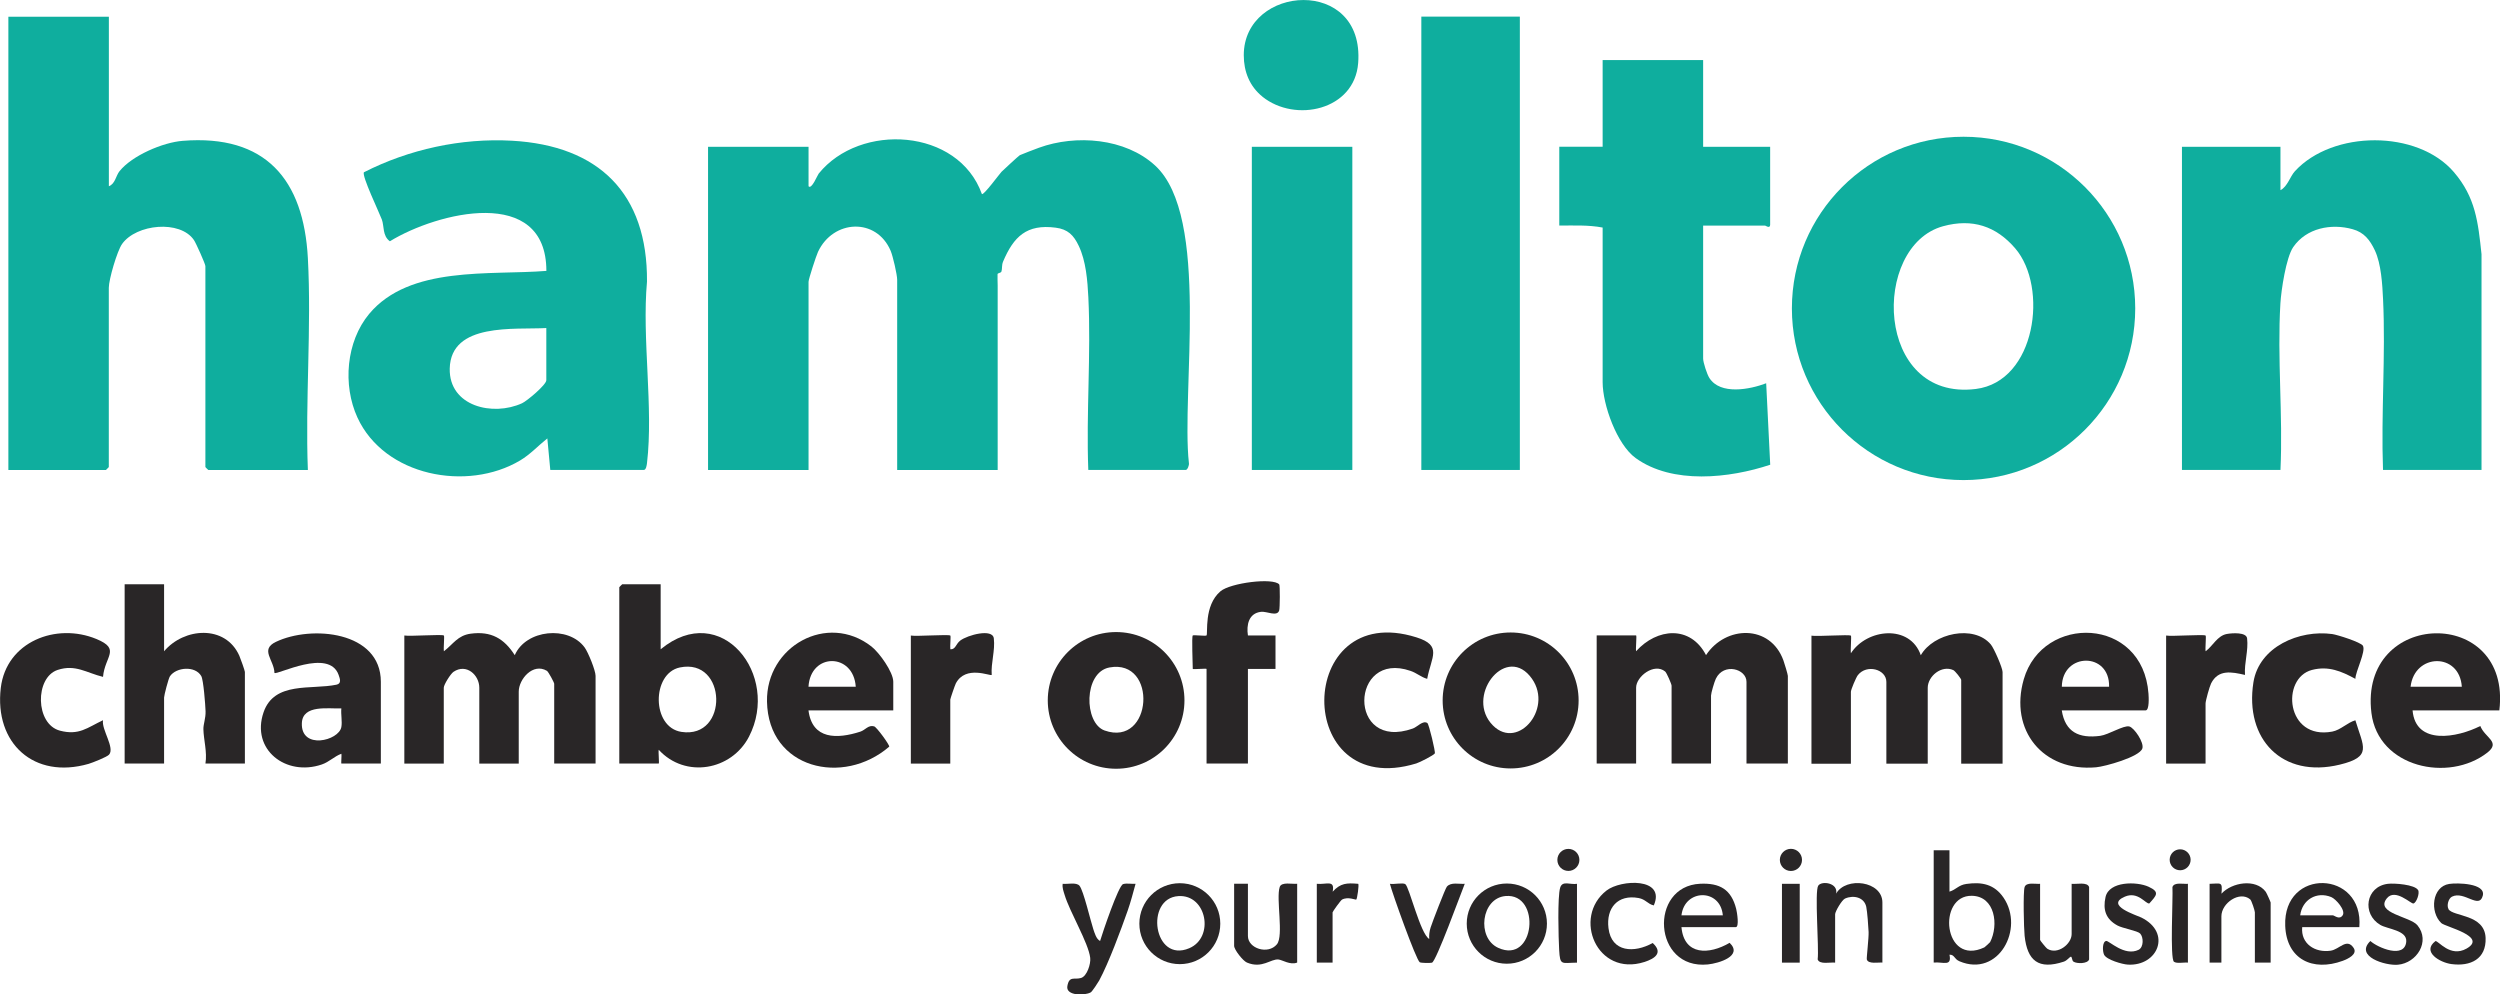
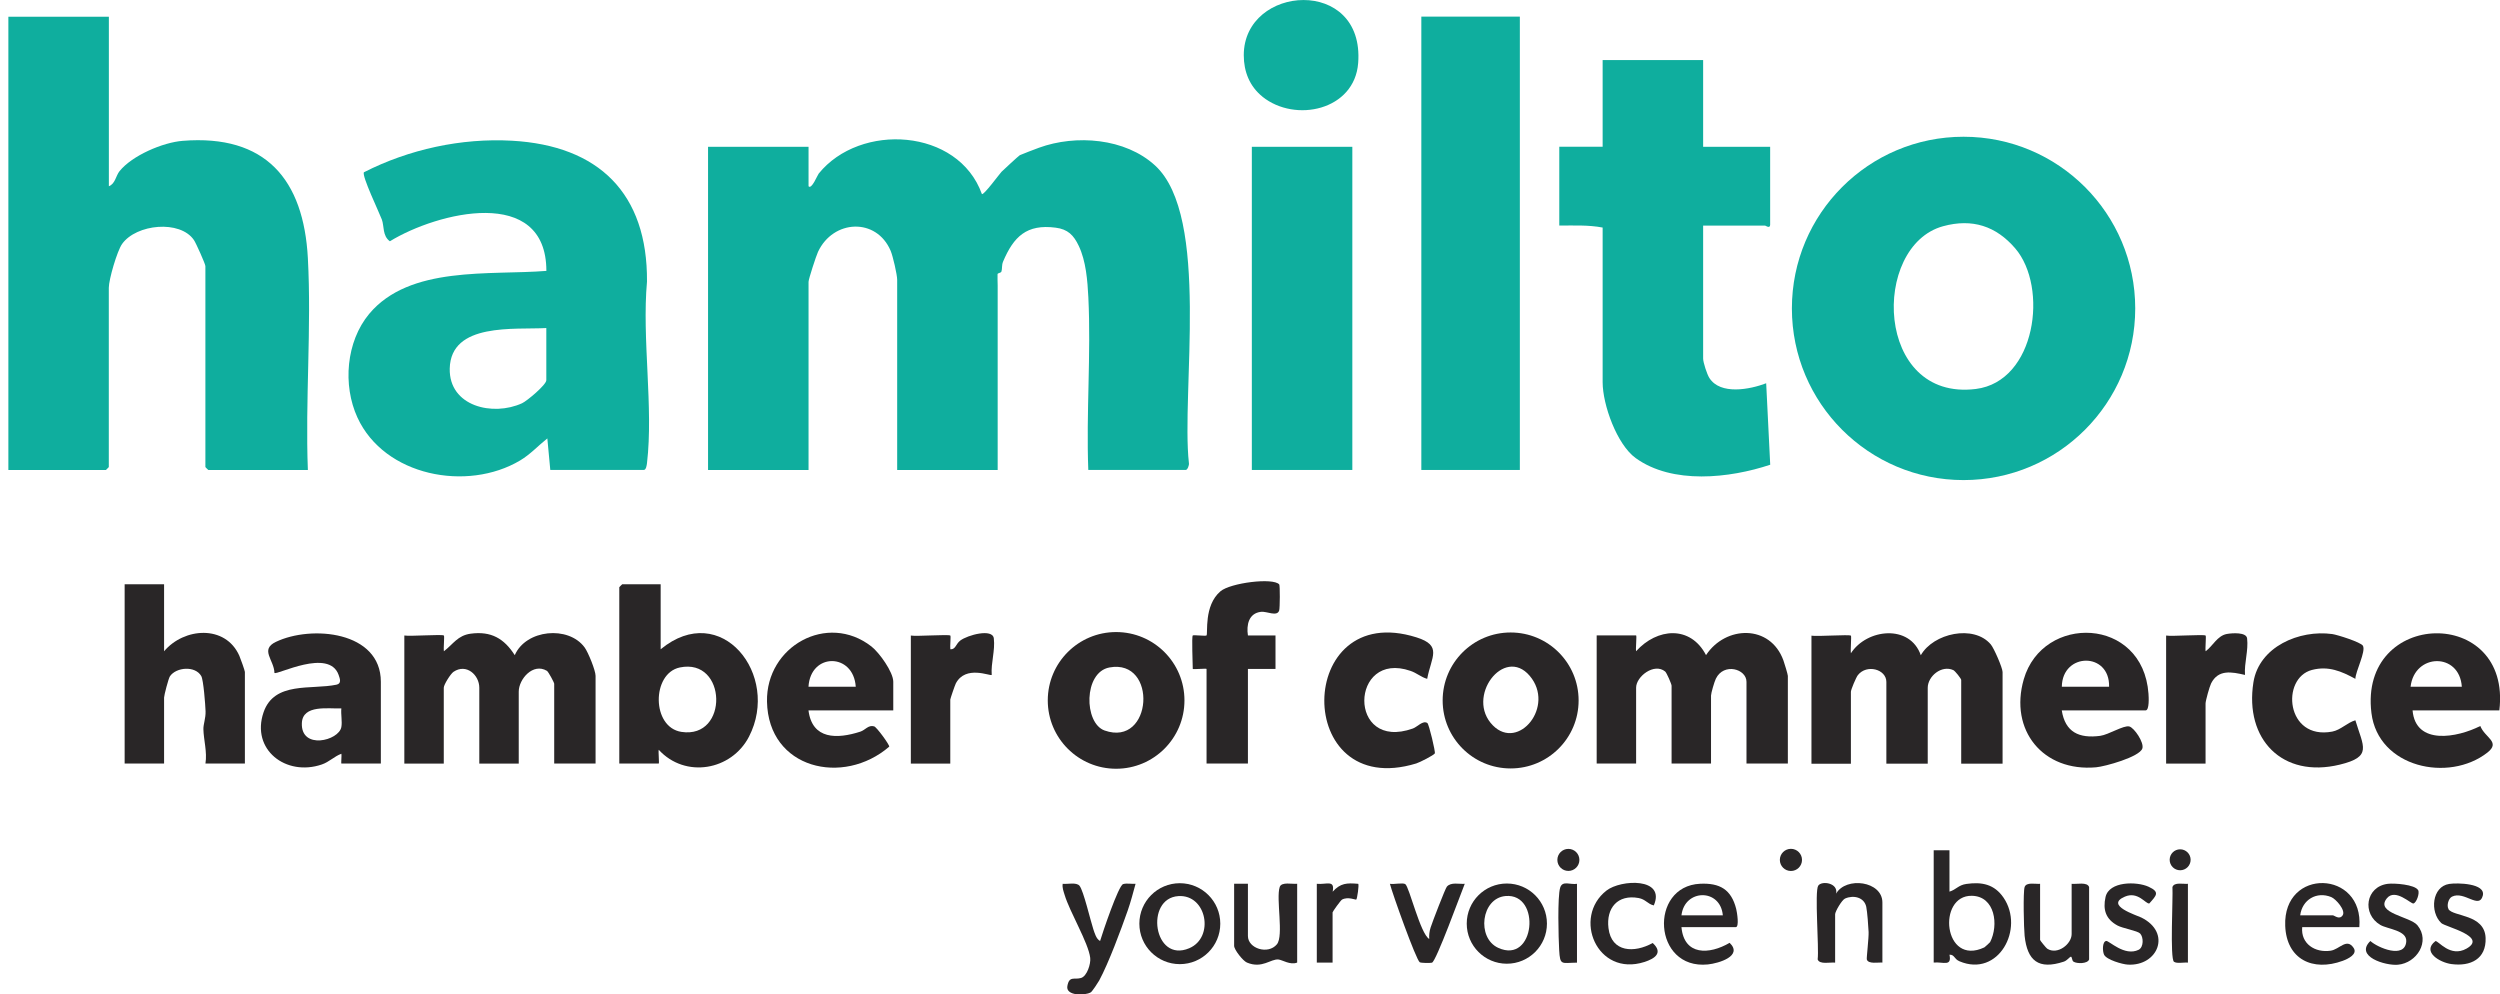
<svg xmlns="http://www.w3.org/2000/svg" id="Layer_1" viewBox="0 0 415.19 165.16">
  <defs>
    <style>.cls-1{fill:#292627;}.cls-2{fill:#0fae9e;}</style>
  </defs>
  <path class="cls-2" d="M134.27,30.92c.51.64,1.49-1.84,1.69-2.08,6.88-8.53,23.19-7.56,27.11,3.39.3.23,2.98-3.42,3.26-3.7s2.85-2.66,3.04-2.76c.3-.15,2.62-1.03,3.19-1.24,6.11-2.22,14.32-1.61,19.29,2.97,9.19,8.46,4.29,37.63,5.6,49.41.07.34-.24,1.13-.51,1.13h-16.2c-.36-9.45.47-19.24.01-28.65-.14-2.79-.39-6.03-1.59-8.55-.85-1.79-1.81-2.77-3.84-3.03-4.83-.63-6.98,1.5-8.73,5.63-.26.62-.12,1.19-.27,1.64-.1.29-.63.24-.65.45-.03.27.02,1.47.02,1.92v30.6h-16.69v-31.58c0-.86-.71-3.93-1.08-4.81-2.36-5.57-9.55-5.22-12.07.17-.3.64-1.57,4.52-1.57,4.97v31.25h-16.69V24.38h16.69v6.55Z" />
  <path class="cls-2" d="M18.08,2.78v28.15c1.07-.41,1.15-1.73,1.77-2.5,2.09-2.6,7.19-4.78,10.49-5.04,13.77-1.1,20.09,6.42,20.79,19.49.62,11.54-.45,23.59,0,35.18h-16.53s-.49-.46-.49-.49v-33.38c0-.34-1.57-3.84-1.9-4.32-2.3-3.38-9.57-2.67-11.93.64-.83,1.16-2.21,5.91-2.21,7.28v29.78s-.46.49-.49.49H1.39V2.78h16.69Z" />
  <path class="cls-2" d="M91.39,78.05l-.49-5.24c-1.54,1.22-2.81,2.64-4.52,3.66-8.79,5.23-22.54,2.62-27.02-7.13-2.47-5.38-1.88-12.61,1.95-17.21,6.73-8.06,20.04-6.39,29.43-7.14-.01-14.28-18.13-9.74-25.99-4.92-1.25-.9-.93-2.5-1.33-3.6s-3.38-7.3-2.98-7.86c7.47-3.81,16.17-5.71,24.59-5.24,14.39.81,22.53,8.72,22.42,23.4-.86,9.5,1.09,20.87,0,30.14-.04.33-.15,1.13-.51,1.13h-15.55ZM90.74,54.48c-5.25.3-15.87-.97-16.05,6.72-.14,6.3,7.17,7.99,12.01,5.77.83-.38,4.03-3.07,4.03-3.82v-8.67Z" />
  <path class="cls-2" d="M354.61,51.22c0,15.74-12.76,28.51-28.51,28.51s-28.51-12.76-28.51-28.51,12.76-28.51,28.51-28.51,28.51,12.76,28.51,28.51ZM334.69,41.26c-3.18-3.71-7.13-5.02-11.99-3.69-11.98,3.28-11.36,29.11,5.43,27.03,10.01-1.24,12.07-16.91,6.56-23.34Z" />
-   <path class="cls-2" d="M378.74,31.58c1.17-.61,1.58-2.27,2.4-3.16,6.28-6.81,20.32-6.9,26.38.15,3.61,4.2,4.03,8.3,4.6,13.65v35.83s-16.36,0-16.36,0c-.34-9.35.45-19.01.01-28.32-.12-2.51-.31-5.9-1.36-8.14-.83-1.76-1.81-3-3.68-3.52-3.54-1-7.71-.21-9.89,2.98-1.18,1.73-1.99,7.16-2.12,9.33-.55,9.02.44,18.6.01,27.67h-16.36V24.38h16.36v7.2Z" />
  <path class="cls-2" d="M282.85,9.98v14.4h11.13v12.93c0,.73-.77.16-.82.16h-10.31v22.09c0,.61.64,2.61,1.04,3.22,1.83,2.85,6.71,1.91,9.43.87l.67,13.53c-6.76,2.25-16.24,3.31-22.35-1.11-3.11-2.25-5.48-8.85-5.48-12.59v-25.69c-2.37-.45-4.79-.33-7.2-.33v-13.09h7.2v-14.4h16.69Z" />
  <rect class="cls-2" x="236.05" y="2.76" width="16.36" height="75.29" />
  <rect class="cls-2" x="207.9" y="24.38" width="16.69" height="53.67" />
  <path class="cls-2" d="M209.67,16.06c-2.13-1.72-3.11-4.14-3.11-6.9.02-11.76,20.09-13.09,19,1.3-.59,7.86-10.45,9.98-15.9,5.6Z" />
  <circle class="cls-1" cx="362.07" cy="142.79" r="1.74" />
  <path class="cls-1" d="M307.39,105.54c.12.12-.09,2.43,0,2.95,2.66-4.1,9.81-4.86,11.61.33,2.08-3.66,8.79-5.14,11.62-1.8.53.62,1.96,3.91,1.96,4.59v15.22h-6.87v-13.91c0-.21-1.01-1.49-1.31-1.63-1.95-.89-4.25,1.02-4.25,2.94v12.6h-6.87v-13.58c0-2.1-3.25-3-4.73-1.13-.3.37-1.16,2.42-1.16,2.77v11.95h-6.55v-21.27c.92.17,6.31-.23,6.55,0Z" />
  <path class="cls-1" d="M73.72,105.54c.12.12-.09,2.14,0,2.62,1.56-1.2,2.28-2.62,4.44-2.92,3.4-.46,5.56.8,7.33,3.57,1.85-4.27,8.9-4.96,11.6-1.29.59.8,1.82,3.83,1.82,4.72v14.56h-6.87v-13.25c0-.19-.96-1.99-1.21-2.14-2.31-1.39-4.68,1.39-4.68,3.45v11.95h-6.55v-12.6c0-2.1-2.14-4.08-4.28-2.64-.49.33-1.62,2.14-1.62,2.64v12.6h-6.55v-21.27c.92.17,6.31-.23,6.55,0Z" />
  <path class="cls-1" d="M296.92,126.81h-6.87v-13.58c0-2.15-3.78-3.22-5.09-.51-.24.49-.8,2.4-.8,2.8v11.29h-6.55v-12.93c0-.27-.81-2.14-1.07-2.36-1.81-1.49-4.82.83-4.82,2.68v12.6h-6.55v-21.27h6.55c.13,0-.1,2.26,0,2.62,3.47-3.85,9.01-4.35,11.61.65,3.25-4.94,10.68-5.15,12.86.9.15.41.73,2.31.73,2.55v14.56Z" />
  <path class="cls-1" d="M109.72,97.03v10.8c10.05-8.28,19.94,4.29,14.67,14.51-2.91,5.63-10.6,6.98-14.99,2.18-.09.3.11,2.29,0,2.29h-6.55v-29.29s.46-.49.49-.49h6.38ZM112.9,110.85c-4.69.98-4.72,9.94.27,10.7,7.91,1.21,7.59-12.34-.27-10.7Z" />
  <path class="cls-1" d="M27.25,97.03v11.13c3.31-3.93,10.18-4.46,12.5.75.17.38.92,2.48.92,2.68v15.22h-6.55c.31-1.91-.3-3.93-.34-5.71-.02-.82.4-1.83.36-2.97s-.35-5.2-.71-5.84c-1-1.77-4.18-1.5-5.21.03-.24.35-.97,3.16-.97,3.53v10.96h-6.55v-29.78h6.55Z" />
  <path class="cls-1" d="M196.71,116.32c0,6.27-5.08,11.35-11.35,11.35s-11.35-5.08-11.35-11.35,5.08-11.35,11.35-11.35,11.35,5.08,11.35,11.35ZM184.25,110.85c-4.32.8-4.26,9.24-.8,10.47,7.99,2.82,8.87-11.96.8-10.47Z" />
  <path class="cls-1" d="M262.17,116.33c0,6.24-5.05,11.29-11.29,11.29s-11.29-5.05-11.29-11.29,5.05-11.29,11.29-11.29,11.29,5.05,11.29,11.29ZM247.94,120.48c4.26,4.29,10.38-3.21,6.11-8.24s-10.76,3.56-6.11,8.24Z" />
  <path class="cls-1" d="M63.25,126.81h-6.55c-.08,0,.06-1.38,0-1.63-1.19.43-2.01,1.36-3.28,1.79-5.92,2.01-11.77-2.46-9.65-8.67,1.78-5.2,7.94-3.71,12.11-4.59.86-.18.6-.95.35-1.64-1.6-4.47-10.22.08-10.65-.31-.05-2.16-2.46-3.87.24-5.16,5.89-2.82,17.43-1.78,17.43,6.63v13.58ZM56.7,117.65c-2.13.09-6.46-.69-6.57,2.46-.16,4.46,6.14,2.92,6.56.64.17-.93-.1-2.12,0-3.1Z" />
  <path class="cls-1" d="M342.41,117.98c.57,3.63,2.88,4.68,6.36,4.23,1.41-.18,3.93-1.81,4.86-1.56.82.22,2.49,2.68,2.16,3.66-.48,1.41-6.21,2.99-7.68,3.12-8.83.79-14.45-6.17-12.01-14.62,3.14-10.86,19.79-10.44,20.71,2.39.04.52.17,2.78-.48,2.78h-13.91ZM350.27,114.05c.14-5.82-7.78-5.72-7.85,0h7.85Z" />
  <path class="cls-1" d="M415.07,117.98h-14.4c.5,5.86,7.45,4.52,11.25,2.59.75,1.96,3.44,2.64,1.17,4.42-6.41,5.01-18.13,2.49-19.25-6.56-2.14-17.3,23.34-17.89,21.24-.45ZM408.85,114.05c-.38-5.75-7.87-5.59-8.51,0h8.51Z" />
  <path class="cls-1" d="M148.34,117.98h-14.07c.61,4.86,4.75,4.78,8.61,3.53.82-.26,1.33-1.16,2.29-.88.43.12,2.58,3.08,2.51,3.37-7.63,6.59-20.09,3.73-20.3-7.49-.17-9.17,10.01-14.86,17.34-9.15,1.3,1.01,3.63,4.25,3.63,5.86v4.75ZM142.12,114.05c-.37-5.65-7.51-5.71-7.85,0h7.85Z" />
  <path class="cls-1" d="M198.08,105.54c.13-.13,2.16.13,2.29,0,.28-.28-.49-4.95,2.32-7.34,1.64-1.4,8.75-2.31,9.76-1.14.14.16.12,3.94-.01,4.33-.36,1.08-2.03.1-3.03.22-2.04.24-2.43,2.19-2.16,3.92h4.58v5.56h-4.58v15.71h-6.87v-15.71c0-.11-2.29.11-2.29,0,0-.81-.2-5.37,0-5.56Z" />
  <path class="cls-1" d="M392.42,107.24c.54.92-1.23,4.27-1.25,5.5-2.31-1.26-4.48-2.19-7.21-1.48-5.2,1.36-4.34,11.7,3.37,10.24,1.41-.27,2.49-1.49,3.84-1.88,1.33,4.42,2.86,6.05-2.6,7.37-9.51,2.31-15.83-4.2-14.33-13.68.94-5.92,7.64-8.76,13.09-8.01.86.12,4.75,1.36,5.09,1.94Z" />
  <path class="cls-1" d="M237.02,112.74c-1.01-.28-1.71-.96-2.76-1.32-10.08-3.5-10.53,13.45.38,9.57.75-.27,1.68-1.41,2.41-.91.27.19,1.37,4.82,1.24,5.04-.18.31-2.52,1.5-3.08,1.67-20.55,6.27-20.19-27.31.03-20.94,4.36,1.37,2.46,3.23,1.78,6.89Z" />
-   <path class="cls-1" d="M17.1,112.41c-2.73-.66-4.57-2.13-7.53-1.15-3.79,1.25-3.74,9.02.4,10.09,3.16.82,4.5-.49,7.14-1.74-.29,1.53,2.02,4.62.99,5.73-.35.38-2.74,1.33-3.39,1.52-9.06,2.61-15.67-3.41-14.58-12.61.91-7.68,9.2-10.9,15.9-8.12,4.08,1.7,1.38,2.84,1.08,6.28Z" />
  <path class="cls-1" d="M157.83,105.54c.11.11-.08,1.85,0,2.29.88.06.89-.87,1.65-1.45,1.21-.92,5.37-2.05,5.57-.36.24,2.04-.49,4.04-.35,6.07-.22.24-4.33-1.69-5.96,1.41-.15.29-.92,2.54-.92,2.68v10.64h-6.55v-21.27c.92.17,6.31-.23,6.55,0Z" />
  <path class="cls-1" d="M366.3,105.54c.12.12-.09,2.14,0,2.62,1.2-.87,1.93-2.57,3.51-2.87.93-.17,3.26-.32,3.38.73.24,2.04-.49,4.04-.35,6.07-2.22-.51-4.43-.96-5.63,1.41-.26.52-.92,2.88-.92,3.34v9.98h-6.55v-21.27c.92.17,6.31-.23,6.55,0Z" />
  <path class="cls-1" d="M323.76,141.21v6.87c1.13-.34,1.47-1.09,2.81-1.28,2.6-.37,4.65.06,6.17,2.28,3.53,5.17-.85,13.3-7.31,10.57-.94-.4-.8-1.12-1.67-1.1.42,2.05-1.05,1.15-2.62,1.31v-18.65h2.62ZM330.5,156.48c1.47-2.83.85-7.64-3.02-7.71-5.81-.11-4.76,11.79,2.07,8.57.1-.05.91-.8.94-.86Z" />
  <path class="cls-1" d="M279.25,153.98c.43,4.74,4.62,4.59,8,2.6,2.26,2.18-1.78,3.4-3.61,3.59-9.14.92-9.83-13-1.29-13.4,3.27-.15,5.17.94,5.99,4.18.13.51.55,3.03-.08,3.03h-9ZM279.25,152.01h6.87c-.39-4.49-6.35-4.42-6.87,0Z" />
  <path class="cls-1" d="M391.83,153.98h-9.49c-.26,2.75,2.13,4.29,4.72,3.91,1.48-.22,2.66-2.17,3.81-.48.73,1.07-.96,1.85-1.8,2.16-4.98,1.83-9.33-.25-9.55-5.8-.39-9.75,13.09-9.29,12.31.22ZM382.01,152.01h5.4c.28,0,1.1.82,1.65,0s-1.13-2.72-1.9-3.03c-2.44-.99-4.82.45-5.15,3.02Z" />
  <path class="cls-1" d="M202.66,153.4c0,3.71-3.01,6.72-6.72,6.72s-6.72-3.01-6.72-6.72,3.01-6.72,6.72-6.72,6.72,3.01,6.72,6.72ZM195.71,148.82c-5.62.35-4.15,11.18,1.79,8.66,4.24-1.79,2.91-8.96-1.79-8.66Z" />
  <path class="cls-1" d="M256.91,153.39c0,3.68-2.98,6.66-6.66,6.66s-6.66-2.98-6.66-6.66,2.98-6.66,6.66-6.66,6.66,2.98,6.66,6.66ZM250.03,148.81c-4.05.36-4.83,6.94-1.22,8.6,6.15,2.83,7.2-9.13,1.22-8.6Z" />
  <path class="cls-1" d="M182.7,156.27c.41-1.37,3.04-9.19,3.82-9.44.61-.19,1.43,0,2.07-.05-.4,1.45-.8,3.01-1.3,4.43-1.15,3.27-3.15,8.68-4.74,11.63-.19.35-1.17,1.83-1.39,1.96-1.01.59-4.17.59-3.9-1.01.3-1.79,1.17-1.04,2.27-1.37,1-.29,1.65-2.36,1.53-3.34-.29-2.49-3.41-7.63-4.26-10.49-.18-.6-.41-1.16-.31-1.81.79.09,2.27-.3,2.79.32.67.81,1.84,5.86,2.29,7.2.21.62.5,1.68,1.13,1.97Z" />
  <path class="cls-1" d="M338.81,146.78v9.33c0,.09,1,1.32,1.18,1.44,1.69,1.1,4.06-.76,4.06-2.42v-8.35c.8.1,2.6-.37,2.9.54v12.02c-.24.74-2.03.73-2.59.37-.3-.2-.22-.91-.47-.82-.22.08-.6.64-1.15.82-4.18,1.38-6.06-.14-6.5-4.3-.13-1.21-.27-7.27,0-8.09.29-.87,1.82-.47,2.57-.54Z" />
  <path class="cls-1" d="M304.77,159.87c-.8-.1-2.6.37-2.9-.54.25-1.86-.54-11.33.1-12.25.6-.86,3.36-.44,2.96,1.33,1.64-2.87,7.69-2.1,7.69,1.47v9.98c-.66-.06-2.36.3-2.59-.53-.06-.22.34-3.58.3-4.54s-.22-3.36-.39-4.19c-.35-1.61-2.15-1.99-3.53-1.37-.53.24-1.64,2.15-1.64,2.61v8.02Z" />
  <path class="cls-1" d="M207.25,146.78v8.67c0,2.08,3.35,3.14,4.81,1.38,1.17-1.41-.17-7.58.47-9.52.3-.91,2.1-.44,2.9-.54v13.09c-1.15.46-2.47-.45-3.11-.51-1.29-.13-2.7,1.57-5.23.51-.67-.28-2.13-2.14-2.13-2.78v-10.31h2.29Z" />
-   <path class="cls-1" d="M366.96,146.78c1.87-.03,2.18-.45,1.97,1.64,1.74-1.89,5.69-2.55,7.35-.32.15.2.82,1.7.82,1.79v9.98h-2.62v-8.35c0-.25-.54-1.96-.78-2.16-1.76-1.46-4.78.62-4.78,2.82v7.69h-1.96v-13.09Z" />
  <path class="cls-1" d="M274.66,150.37c-1.03-.23-1.34-1.01-2.53-1.23-3.47-.64-5.41,1.67-5,5,.49,4.06,4.32,4.16,7.34,2.47,1.78,1.62.38,2.59-1.37,3.15-7.89,2.53-12-7.42-6.3-11.86,2.39-1.86,9.87-2.19,7.86,2.46Z" />
  <path class="cls-1" d="M401.59,147.82c.3.51-.28,2.12-.78,2.23-.41.09-3.03-2.59-4.42-.85-1.98,2.48,3.89,3,5.09,4.47,2.18,2.67-.1,6.27-3.26,6.55-2.05.18-7.21-1.37-4.56-3.94,1.25,1.13,5.7,3,5.96.11.17-1.9-3.11-2.08-4.3-2.78-3.11-1.82-2.45-6.38,1.25-6.83,1.05-.13,4.48.11,5.02,1.05Z" />
  <path class="cls-1" d="M355.42,155.03c-.46-.46-2.9-.86-3.75-1.32-1.93-1.04-2.47-2.6-1.99-4.74.6-2.64,5.17-2.6,7.13-1.71s1.31,1.46.14,2.78c-.59.14-1.86-2.07-4.06-1.13-3.39,1.45,1.94,3.08,2.73,3.47,5.1,2.52,2.75,8.11-2.24,7.82-.91-.05-3.53-.8-3.94-1.64-.28-.57-.32-2.16.34-2.29.46-.09,3.05,2.62,5.39,1.47.87-.43.83-2.12.25-2.71Z" />
  <path class="cls-1" d="M233.38,146.83c.66.41,2.5,8.27,3.98,9.11-.04-.66.03-1.27.23-1.9.25-.81,2.44-6.5,2.7-6.79.69-.79,2.01-.4,2.97-.47-.64,1.56-4.76,12.94-5.45,13.1-.32.08-1.8.06-2.02-.07-.6-.36-4.57-11.46-4.96-13.03.64.12,2.12-.22,2.56.05Z" />
  <path class="cls-1" d="M406.62,150.97c.74,1.29,6.04.81,6.18,4.81.12,3.5-2.51,4.75-5.67,4.33-1.92-.25-4.99-2.04-2.66-3.82.49-.08,2.45,2.78,5.16,1.25,3.59-2.03-3.52-3.6-4.19-4.24-1.94-1.84-1.55-6.06,1.31-6.5,1.33-.21,6.12-.12,5.58,1.95-.6,2.32-3.07-.85-5.11.16-.61.3-.91,1.5-.58,2.06Z" />
  <path class="cls-1" d="M218.7,146.78c1.57.16,3.04-.74,2.62,1.31,1.32-1.44,2.34-1.47,4.25-1.31.16.16-.17,2.51-.33,2.62-.1.07-1.38-.53-2.36,0-.22.12-1.57,1.99-1.57,2.12v8.35h-2.62v-13.09Z" />
-   <rect class="cls-1" x="295.94" y="146.78" width="2.95" height="13.09" />
  <path class="cls-1" d="M261.9,146.78v13.09c-2.59.03-2.81.55-2.96-2.11-.11-1.96-.3-8.83.17-10.35.38-1.22,1.68-.44,2.79-.63Z" />
  <path class="cls-1" d="M363.36,146.78v13.09c-.64-.08-1.81.2-2.31-.14-.7-.48-.14-10.75-.26-12.41.29-.87,1.82-.47,2.57-.54Z" />
  <circle class="cls-1" cx="297.43" cy="142.81" r="1.84" />
  <circle class="cls-1" cx="260.47" cy="142.81" r="1.83" />
</svg>